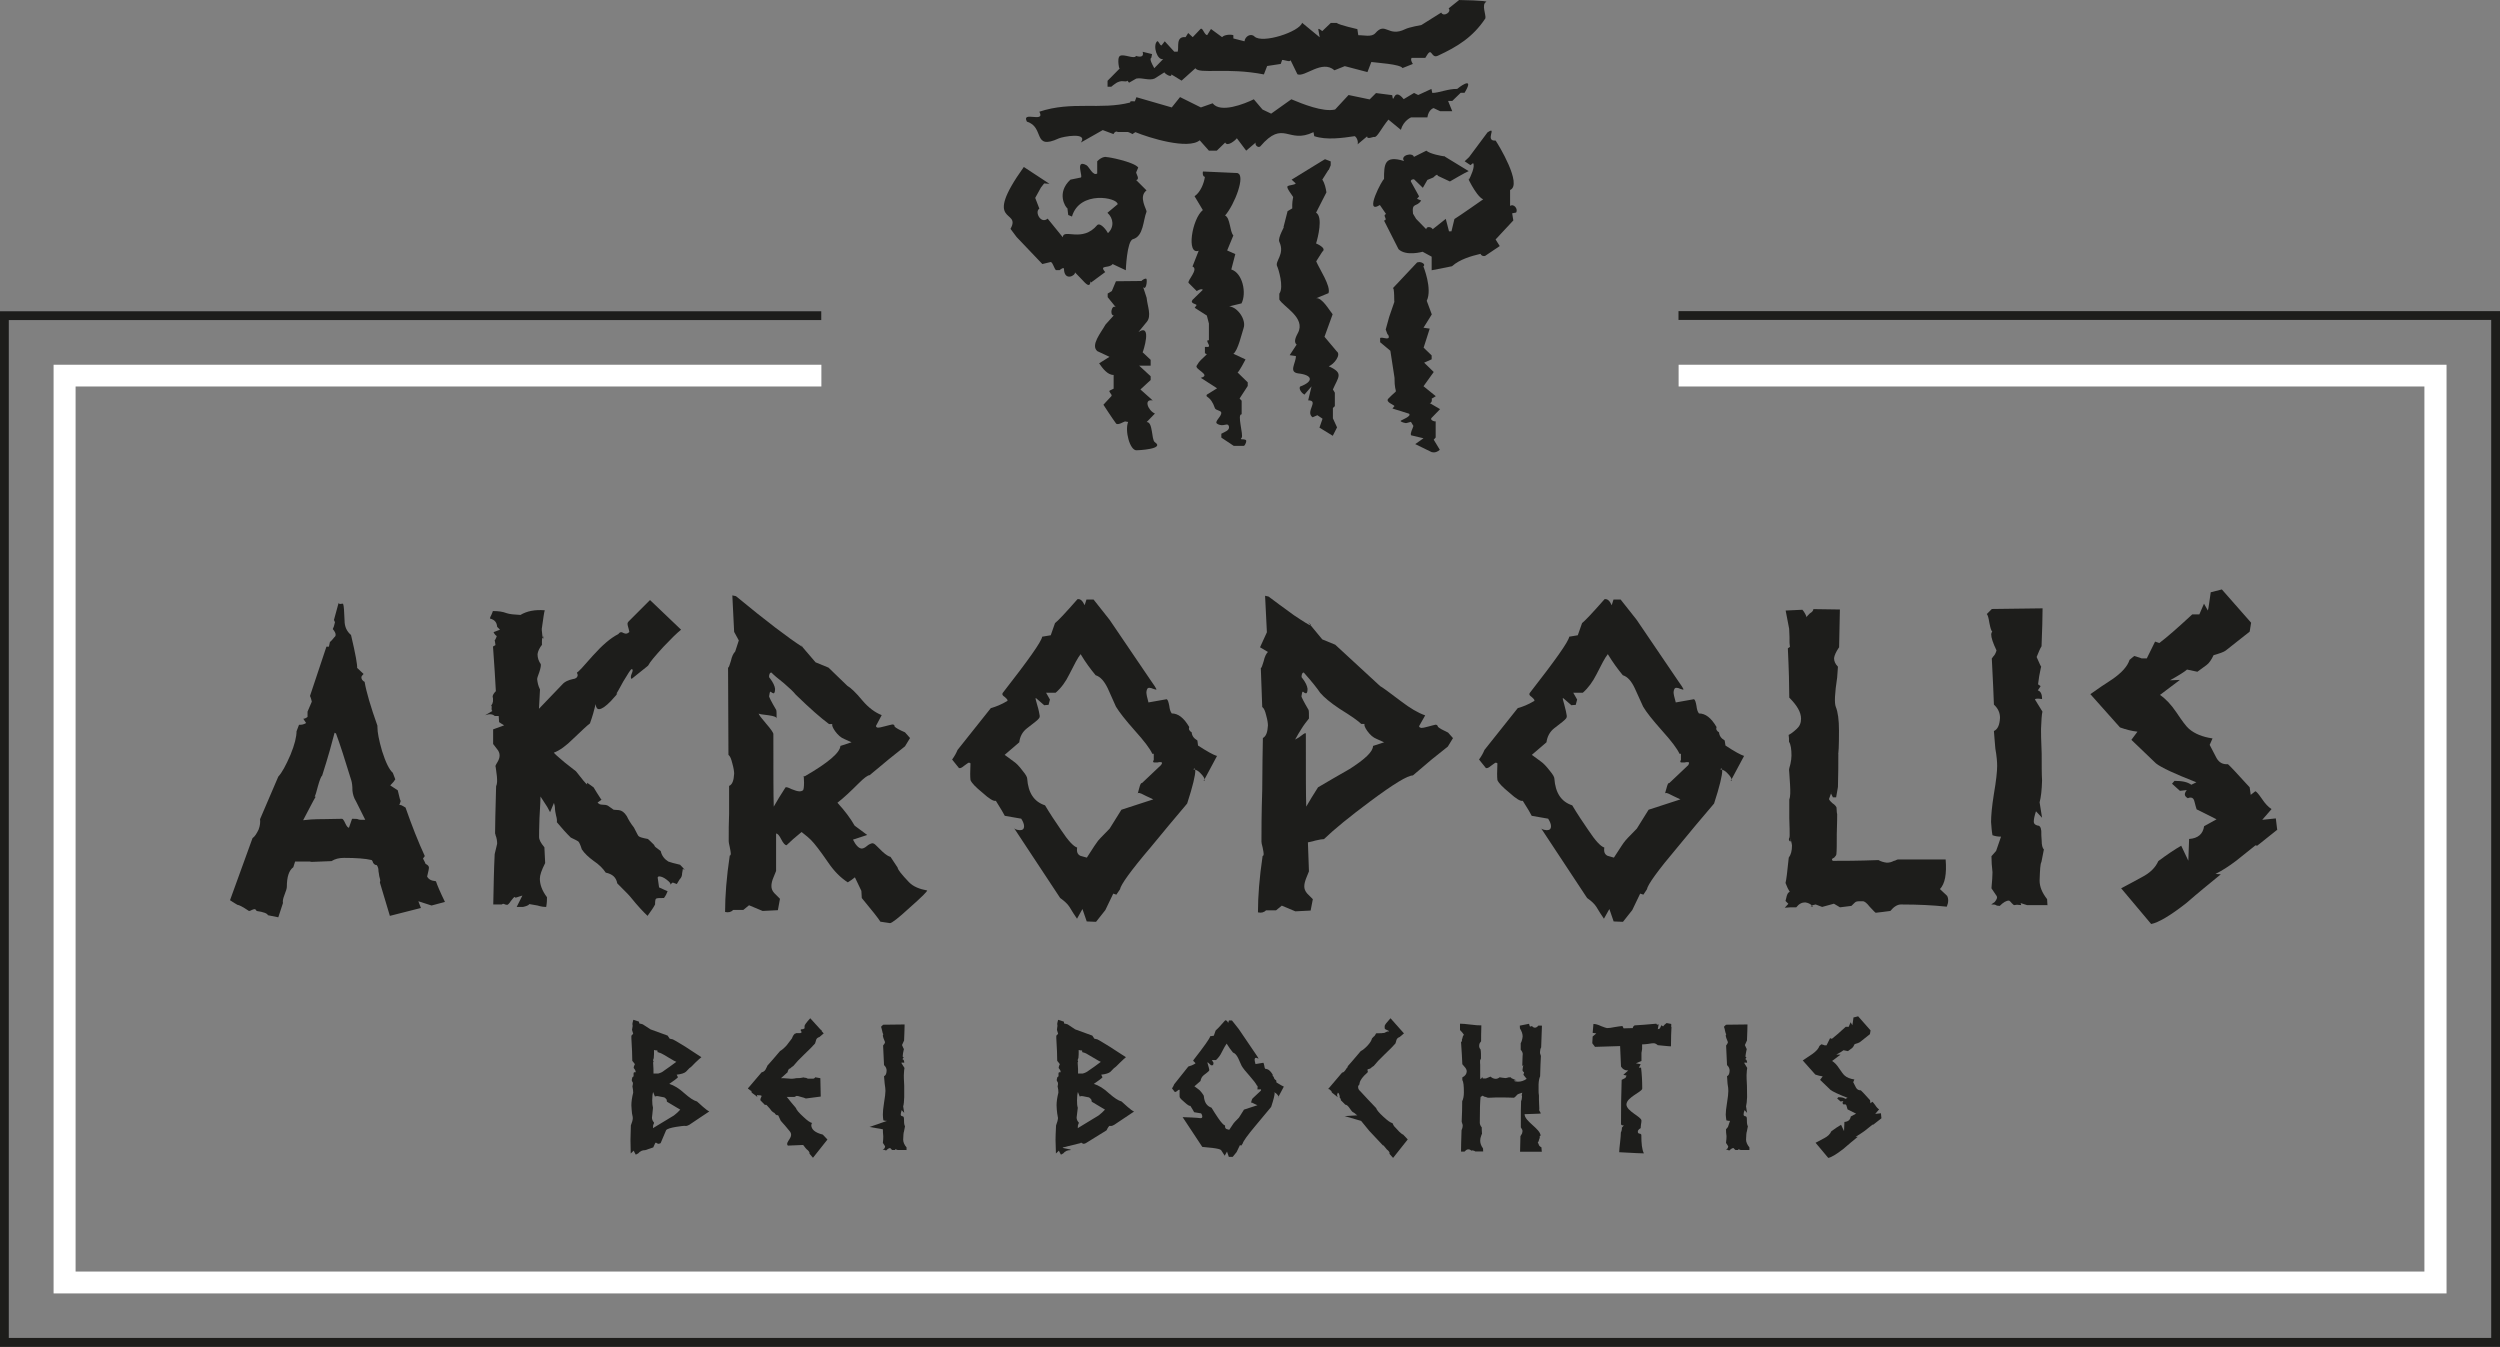
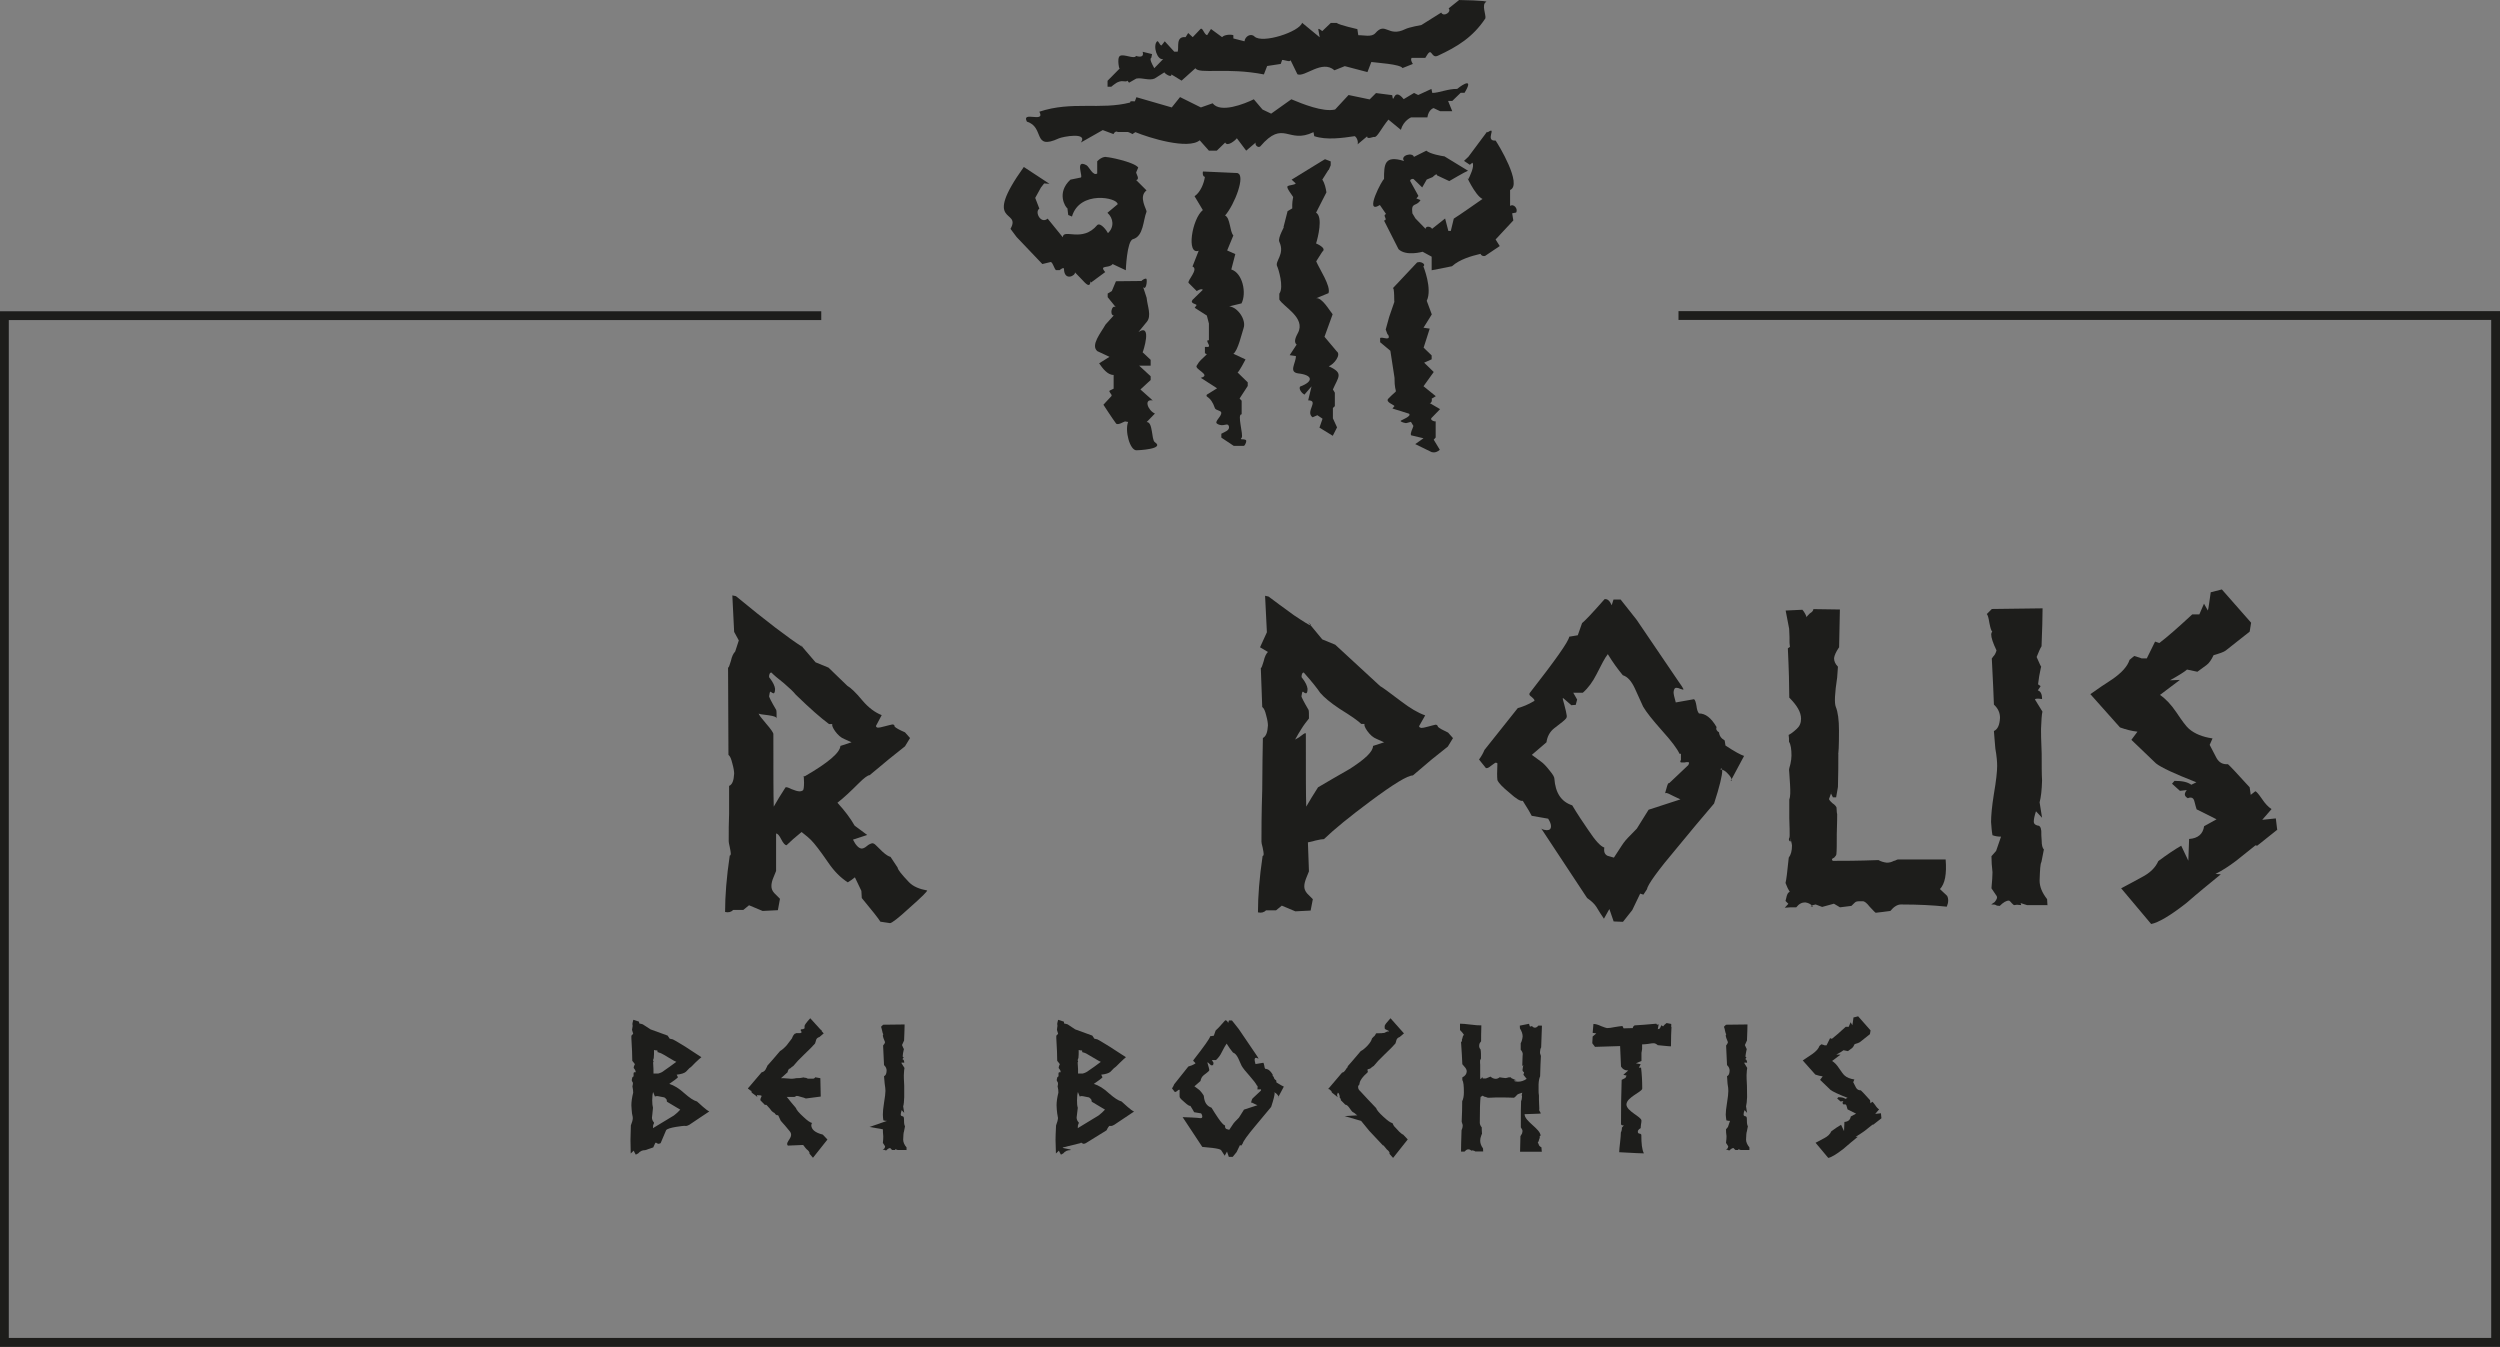
<svg xmlns="http://www.w3.org/2000/svg" id="Ebene_1" data-name="Ebene 1" viewBox="0 0 193.15 104.06">
  <rect x="0" y="0" width="193.15" height="104.06" fill="#808080" stroke="none" />
  <path d="M112.71,0s2.34.04,2.11.15c-.38.19.01,1.02-.06,1.27-.96,1.45-2.16,2.19-3.68,2.89-.53.24-.43-.73-.86,0l-.1.16h-1.05c-.12.11.02.38.09.47l-.8.32c-.18-.31-2.03-.41-2.41-.47l-.3.78-1.75-.46-.8.32c-.96-.85-2.29.56-2.86.31l-.54-1.11c.04.21-.43,0-.64,0l-.11.31-1.05.16-.25.65c-2.86-.56-5.02,0-5.29-.48l-1.07.96-.79-.48c.04.29-.49-.04-.54-.16l-.76.48c-.43.18-.95-.09-1.41,0l-.56.32-.13-.16s-.01.09-.27.05c-.45-.08-.81.3-.97.42h-.29v-.46l.95-.96c0,.32-.27-.8.01-.96.29-.18,1.12.28,1.24,0,0,0,.68.25.51-.32l.73.18-.06.29c-.18.06.11.57.13.61l.1.19.69-.71c-.46.13-.82-1.02-.48-1.36.11-.11.2.31.35.31l.25-.32.73.8h.27c.11-.33-.17-1.2.61-1.12l.2-.32.35.32.6-.63c.17-.16.29.47.52.47l.29-.47.86.63c.15-.19.68-.23.87-.15v.25l.86.22c.04-.38.49-.65.77-.37.61.58,3.49-.37,3.68-1.06l1.36,1.12-.11-.62c.04-.1.21.09.31.14l.66-.63h.45c.18.16,1.6.48,1.6.48l.07.47c.44-.01,1.03.17,1.32-.16.8-.92.97.35,2.31-.31.3-.15,1.25-.32,1.25-.32l1.53-.96c.17.37.83-.05.57-.32l.8-.64" style="fill: #1d1d1b; fill-rule: evenodd;" />
  <path d="M85.48,12.14c.06-.04,2.12.36,2.46.8l-.16.38c0,.13.31.53,0,.59l.8.8c-.66.5.05,1.51,0,1.65-.27.66-.22,1.89-1.05,2.12-.47.13-.55,2.4-.55,2.4l-1.02-.48c-.27.37-1.09.03-.57.62l-1.1.81c-.11-.38.09.57-.48,0l-.76-.79c.07.24-.82.73-.85-.27,0-.17-.33.09-.33.1h-.29c-.14-.13-.23-.56-.39-.63l-.66.16-1.99-2.09-.47-.63c.88-1.57-2.27-.17,1.03-4.78l1.98,1.3-.41-.03-.25.32-.44.8.32.83c-.39.25.12,1.22.64.77l1.17,1.44c.04-.71,1.51.45,2.67-.95.27-.2.74.46.82.63.49-.45.44-1.14-.04-1.57l.79-.66c0-.52-2.94-1.09-3.53.95l-.29-.12-.06-.51c-.17-.1-.86-1.21.23-2.22l.78-.16c.26.03-.49-1.48.47-.95.18.1.51.87.82.63v-.94c.4-.41.72-.33.72-.33" style="fill: #1d1d1b; fill-rule: evenodd;" />
  <path d="M102.64,13.12l-.48.76c.19.27.27.66.32.98l-.8,1.57c.56.33.13,1.97,0,2.38,0,0,.87.35.48.64l-.47.74c.24.58,1.15,1.92.95,2.46l-.95.39c.46-.06,1.03.96,1.27,1.24l-.63,1.74.95,1.13c.36.26-.22,1-.62,1.15,1.18.53.74.81.32,1.79l.15.25v1.04l-.15.14v.8l.32.7-.33.65-1.03-.63.24-.69-.4-.27-.37.16c-.6-.43.54-1.3-.34-1.31l.26-1.08-.55.64c-.17-.09-.46-.41-.34-.62,1.08-.4.98-.9-.14-1.02-.77-.11-.17-.79-.18-1.34l-.48-.07.54-.82c-.28-.2-.02-.67.1-.9.62-1.17-1.13-2.02-1.44-2.58v-.45c.38-.51-.09-1.97-.16-2.1-.22-.41.62-.93.16-1.91-.15-.31.49-1.31.32-1.12l.32-1.25.36-.21c0-.06-.03-.4.07-.88-.08-.14-.56-.73-.43-.83.12-.1.55-.09.63-.22l-.32-.29,2.31-1.42.27-.16.44.17v.3l-.15.36" style="fill: #1d1d1b;" />
  <path d="M95.61,13.38c.64.15-.21,2.41-.96,3.27.41.19.35,1.23.64,1.54l-.48,1.16.63.28-.31,1.19c.87.27,1.2,1.81.79,2.62l-.95.23c.67.07,1.33,1.05,1.11,1.68-.14.41-.44,1.75-.79,1.98l.94.44s-.54,1.04-.62,1l.79.77v.28l-.63.97.16.17v1.05c-.38-.04.16,1.61,0,1.81-.17.2.07.06.32.17.1.04-.04.44-.16.46h-.77l-.96-.64v-.3c.21-.12.66-.25.59-.55-.1-.39-.41.09-.91-.22-.27-.16.38-.58.31-.88-.03-.14-.43-.17-.48-.31-.36-1.04-.77-.8-.63-1.06l.79-.49-1.26-.81c.85-.21-.48-.65-.32-.93.27-.46.33-.42.79-.89l-.15-.08v-.47c.04-.07.38.09.31-.16,0-.04-.28-.43,0-.37v-1.29s-.16-.62-.16-.62l-.94-.6.15-.21c-.05-.1-.54-.12-.31-.41l.79-.77c-.11-.11-.37.03-.47.1l-.63-.63c-.13-.18.81-1.06.3-1.27l.48-1.22c-.98.36-.51-2.48.32-3.14l-.64-1.07c.45-.3.73-.99.8-1.5-.17,0-.19-.3-.15-.41l2.7.12" style="fill: #1d1d1b;" />
  <path d="M109.52,20.28c.18-.12.69.11.45.3,0,0,.71,1.74.26,2.66l.39,1.05-.64,1.03.48.07-.47,1.47.62.6v.3l-.58.26.74.72-.79,1.1.95.77-.32.19c.05.1,0,.35-.15.34l.8.47-.65.67c-.17.15.2.31.31.27v1.25l-.15.17.47.78c-.34.31-.65.17-.65.17l-1.25-.61.64-.45-.96-.23c-.08-.18.11-.47.18-.72l-.19-.32-.33.09c-.08.04-.53-.1-.46-.17.06-.07.87-.35.64-.55l-1.28-.4.16-.19c-.07-.11-.72-.31-.48-.57.93-.97.47-.06.48-1.62l-.32-2.08-.79-.66v-.33c.17-.08.47.1.63.01.09-.05.02-.26-.07-.31l-.13-.35.27-.98s.34-1,.41-1.19c-.05.33.03-1.28-.16-.99l1.93-2.05" style="fill: #1d1d1b; fill-rule: evenodd;" />
  <path d="M88.19,21.71c.03-.07.35-.26.39-.15.06.16-.03.9-.26.62l.27.83c.05.62.41,1.41,0,1.87l-.63.77c1.09-.7.35,1.54.32,1.57l.62.58v.45h-.89s.89.82.89.82v.29l-.79.73.95.85c-.72-.14-.37.78.17,1.01l-.64.66c.5-.03.36,1.37.63,1.55.82.54-1.31.63-1.42.63-.51,0-.91-1.52-.64-2.19l-.24-.04c-.12.03-.57.33-.7.15-.33-.45-.97-1.44-.97-1.44l.63-.68c.05-.14-.24-.29-.15-.41l.31-.15v-1.06c-.48,0-.85-.51-1.12-.9l.8-.5-.94-.44c-.54-.46.28-1.42.63-2.05l.64-.71c-.34,0-.16-.88.16-.63l-.63-.78v-.28l.32-.19.32-.76,1.99-.02" style="fill: #1d1d1b; fill-rule: evenodd;" />
-   <path d="M114.94,10.22c.77-.52-.27.71.61.64.21.29,2.1,3.41,1.12,3.82v1.23c.29-.2.63.23.47.51l-.31.06.09.55-1.37,1.47.32.51-1.13.76c-.12.05-.32-.02-.35-.16-.73.17-1.64.44-2.21.96l-1.57.31v-1.05l-.7-.38s-1.28.37-1.86-.2l-1.12-2.21c.35-.07-.17-.41.16-.5l-.48-.7c-1.3.8.24-2.07.32-2,0-1.16.03-1.87,1.55-1.4-.34-.43.66-.7.76-.32l.96-.48c.27.25,1.2.42,1.4.44l-.05-.03c.1.03.11.04.05.03l1.87,1.14c-.17.05-1.45.8-1.45.8l-.94-.44c0-.23-.34.13-.34.13l-.46.19-.35.61-.66-.64c-.09-.06-.32.03-.26.16l.63,1.14-.16.19.32.13c-.34.55-.74.11-.63,1.02l.24.4.78.8c.02-.26.42-.18.5,0l1.01-.8.25.96h.19l.23-.95c.31-.18,2.22-1.52,2.22-1.52-.58-.24-1.39-2.08-1.1-1.52.11-.21.51-1.02.32-1.28l-.2.16-.45-.3.34-.32,1.43-1.92" style="fill: #1d1d1b;" />
+   <path d="M114.94,10.22c.77-.52-.27.71.61.64.21.29,2.1,3.41,1.12,3.82v1.23c.29-.2.63.23.47.51l-.31.06.09.55-1.37,1.47.32.51-1.13.76c-.12.05-.32-.02-.35-.16-.73.17-1.64.44-2.21.96l-1.57.31v-1.05l-.7-.38s-1.28.37-1.86-.2l-1.12-2.21c.35-.07-.17-.41.16-.5l-.48-.7c-1.3.8.24-2.07.32-2,0-1.16.03-1.87,1.55-1.4-.34-.43.66-.7.76-.32l.96-.48c.27.25,1.2.42,1.4.44l-.05-.03l1.87,1.14c-.17.05-1.45.8-1.45.8l-.94-.44c0-.23-.34.13-.34.13l-.46.19-.35.61-.66-.64c-.09-.06-.32.03-.26.16l.63,1.14-.16.19.32.13c-.34.55-.74.11-.63,1.02l.24.4.78.8c.02-.26.42-.18.5,0l1.01-.8.25.96h.19l.23-.95c.31-.18,2.22-1.52,2.22-1.52-.58-.24-1.39-2.08-1.1-1.52.11-.21.51-1.02.32-1.28l-.2.16-.45-.3.34-.32,1.43-1.92" style="fill: #1d1d1b;" />
  <path d="M112.2,7.8h-.32l.32.79h-.94s-.5-.24-.5-.24c0,0-.39.1-.48.72h-1.26s-.58.23-.79.96l-.96-.79c-.54.65-.88,1.42-1.1,1.34-.06-.03-.58.23-.54-.05l-.74.62c.06-.2-.04-.51-.22-.63-.95.14-2.19.32-3.13,0l-.06-.31c-1.98.96-2.29-1.02-4.11,1.1-.17.15-.45-.12-.35-.3l-.74.63-.72-.96c-.1.15-.74.69-.9.33l-.65.63h-.61s-.71-.8-.71-.8c-.9.74-3.91-.19-4.97-.63l-.23.15c-.11-.08-.34-.16-.34-.16h-.78c-.22-.13-.34.16-.34.16l-.83-.31-1.69.96c.58-.83-1.41-.45-1.7-.32-2.07.96-1.07-.87-2.47-1.29-.46-.87,1.46.15.96-.77,2.52-.84,4.71-.12,7.02-.71-.05-.14.22-.09.36-.09l.12-.32,2.73.79.64-.8,1.61.8.91-.32c.6.79,2.47.04,3.18-.31l.67.79.67.32,1.56-1.11c.84.35,2.45,1.01,3.38.79l1.04-1.12,1.63.34.49-.49,1.25.16c.13.9.05-.73.89.31l.8-.48.32.16,1.02-.47.07.31c.51,0,1.23-.33,1.92-.31.49-.4,1.28-.86.57.3h-.3l-.66.64" style="fill: #1d1d1b;" />
  <path d="M192.81,24.04h-63.13v.68h62.79v78.65H.68V24.73h62.77v-.68H0v80.02h193.15V24.04h-.34" style="fill: #1d1d1b;" />
-   <path d="M188.16,28.18h-58.47v1.68h57.62v68.38H5.84V29.86h57.62v-1.68H4.14v71.75h184.88V28.18h-.86" style="fill: #fff;" />
-   <path d="M52.87,67.17c-.11-.14-.22-.25-.33-.36-.47-.11-.77-.19-.91-.25-.3-.19-.5-.44-.58-.8-.05-.05-.14-.11-.28-.22-.17-.11-.22-.19-.22-.25-.27-.28-.44-.42-.49-.47-.42-.08-.64-.14-.72-.22-.03,0-.13-.22-.36-.66-.28-.36-.44-.64-.55-.88-.2-.31-.39-.44-.61-.47l-.41-.03-.44-.31c-.11-.06-.25-.08-.42-.08-.19,0-.3-.06-.38-.17-.08.06-.11.08-.11.08.2-.14.36-.25.49-.36-.03.03-.05.06-.08.08-.3-.47-.5-.77-.61-.97l-.5-.36v.14c-.11-.08-.39-.41-.86-1.02-.11-.08-.38-.3-.88-.69-.5-.42-.77-.66-.83-.75.44-.16.94-.52,1.52-1.1.69-.66,1.11-1.05,1.27-1.16.19-.53.33-1.02.44-1.49.03.28.11.39.28.39.22-.03.5-.22.88-.61.39-.41.55-.61.49-.61l-.06.03c.06-.06.22-.36.55-.96.38-.64.58-.94.64-.94.05,0,.08.03.08.08,0,.09-.03.16-.08.28-.06.14-.06.22-.06.28.03.08.03.11.06.11.52-.41.94-.75,1.27-1.02.14-.28.53-.74,1.19-1.46.58-.61,1.02-1.05,1.36-1.32l-2.4-2.29-1.66,1.66c-.05.05-.08.11-.08.17,0,.08.03.19.08.36.06.19.06.28.06.28-.14.14-.28.16-.44.08-.17-.11-.3-.08-.41.08-.61.31-1.24.86-1.96,1.66-.72.83-1.13,1.27-1.24,1.32.06.11.06.17.06.22-.03.16-.14.25-.39.28-.36.08-.58.2-.72.33l-1.88,1.96c0-.08.03-.58.08-1.49-.14-.28-.19-.53-.22-.8,0-.08.06-.25.17-.55.11-.33.13-.53.11-.61-.16-.22-.25-.47-.25-.77.03-.22.14-.47.36-.75l-.05.11c.03-.06.03-.08.03-.08v-.28c0-.19.03-.3.11-.38,0,.28-.03.25-.08-.08-.05-.33-.05-.53-.03-.58.11-.75.16-1.19.22-1.35-.77-.06-1.38.06-1.88.36-.47-.03-.83-.05-1.08-.14-.28-.11-.61-.16-1.05-.16-.03.08-.05.16-.11.28-.08.14-.11.22-.11.3l.03.06-.06-.11.03.05c.35.09.52.28.55.64l.22.22-.5.19c.08.16.16.25.25.3l-.05.14-.14.28.03-.11s.03.11.06.39l-.19.11c.11,1.44.17,2.57.22,3.45-.16.16-.25.3-.25.44.03.06.03.11.03.16v.19c-.03.14-.05.22-.14.3.05.08.05.16.03.25,0,.08,0,.14.06.19l-.56.33c.31-.11.56-.11.75.06h.3c.03.33.03.47.03.47.17.11.28.19.39.25l-.85.31v1.13c.11.14.19.25.3.39.14.16.2.33.2.5s-.06.33-.16.5c-.11.17-.16.28-.16.33.03.08.05.33.11.77.03.34.03.58-.06.78-.05,1.88-.08,3.09-.08,3.64.03.05.03.08.03.11.11.28.13.5.13.69-.03.11-.08.36-.19.8-.06,1.16-.08,2.46-.11,3.89h.66c.06-.05.08-.05.14-.05.11.05.19.08.28.08.08-.03.16-.11.28-.3.17-.22.25-.31.31-.31l.05.06c.2-.06.36-.11.53-.17l-.44.88h.49c.25-.06.41-.11.49-.22.17.03.36.06.63.11.28.09.5.11.67.11.06-.33.06-.58.06-.75-.39-.52-.55-.99-.55-1.43,0-.28.13-.66.41-1.21l-.06-1.22c-.28-.33-.41-.58-.41-.8,0-.16,0-.64.03-1.44.06-.96.08-1.52.08-1.68l.52.8.22.41.3-.72c.05.14.08.3.08.5,0,.08.03.22.08.47.08.28.08.44.06.52.39.47.74.86,1.08,1.19.33.16.52.25.58.3.08.08.17.28.27.61.22.33.53.61.91.89.42.28.72.58.94.91.53.11.81.38.89.83.61.61.94.94,1.02,1.05.58.72,1.02,1.18,1.32,1.46.28-.39.47-.66.58-.88,0-.28.03-.42.08-.45.08-.05.28-.05.61-.05.14-.19.22-.36.28-.52l-.66-.3-.11-.77c.03-.06.06-.08.11-.08.16,0,.36.08.58.25.25.19.33.31.3.39.08-.11.14-.16.19-.16.22.08.3.11.3.11l.22-.36c.14-.14.19-.28.19-.47.05-.22.05-.33.05-.33.06,0,.08.03.14.08" style="fill: #1d1d1b; fill-rule: evenodd;" />
  <path d="M150.41,69.19l-.53-.5c.39-.41.53-1.16.44-2.29h-3.7s-.05.03-.08.03c-.11.06-.17.08-.22.08-.2.11-.36.14-.55.14-.25-.03-.44-.09-.64-.2-1.6.06-2.76.06-3.53.06-.06-.06-.06-.08-.06-.11,0-.06.06-.08.17-.14.11-.11.17-.2.17-.28.03-.25.03-.75.03-1.55.03-.86.03-1.35.03-1.54-.03-.05-.03-.22-.05-.5-.03-.08-.11-.2-.31-.33-.19-.17-.27-.28-.27-.33.08-.22.14-.38.19-.52-.03.03-.03.05-.03.11l.14.28h.25l.14-.8c.03-.96.03-1.82.03-2.59l-.03.06c.05,0,.08-.61.08-1.82,0-.83-.08-1.43-.25-1.85-.11-.28-.08-1.02.11-2.26l.06-.83c-.22-.22-.3-.44-.3-.66.03-.22.14-.47.36-.8l.03-.03c.03-.97.03-1.93.06-2.93l-2.05-.03c0,.11-.08.22-.27.33-.16.16-.25.25-.25.3-.05-.14-.08-.22-.13-.3-.08-.14-.14-.22-.2-.28l-1.29.06.27,1.41c.03.44.03.8.03,1.1l.03.3-.16.11c.08,1.66.11,2.93.11,3.81.61.61.91,1.13.91,1.63,0,.33-.11.58-.33.78-.3.28-.5.41-.63.47.03.17.03.33.03.53.14.22.19.58.19,1.07,0,.19-.03.39-.08.64-.08.28-.11.41-.11.47,0-.06.03.3.08,1.13.03.55.03.94-.06,1.16v1.43c.03.64.03,1.11.03,1.44l.11.25c-.06.08-.06.14-.06.17l.03-.03c-.11-.06-.14-.11-.14-.22.05-.11.05-.19.05-.25l.11.36c.05.22.08.33.08.39,0,.41-.08.72-.25.94-.11,1.1-.19,1.74-.25,1.96.11.3.22.52.33.69-.14.03-.22.19-.28.5-.05.17-.05.22-.05.2l.22.22-.28.3.47-.03h.42c.22-.28.44-.38.69-.38.22.03.41.11.58.3l.03.03-.19-.03c.11-.08.22-.11.39-.14.22.08.38.14.5.19l.91-.25.47.28c.39-.05.66-.08.88-.11.22-.22.33-.33.39-.33.06-.03.22-.03.49-.03.14,0,.31.14.53.42.28.3.41.44.47.47.39-.05.75-.08,1.13-.14.27-.33.55-.5.82-.5,1.36,0,2.51.06,3.54.17.14-.33.14-.61.03-.83" style="fill: #1d1d1b; fill-rule: evenodd;" />
  <path d="M158.19,69.99l-.03-.52c-.39-.5-.58-.96-.58-1.44.03-.83.05-1.3.14-1.43l.19-.97c-.11-.11-.17-.33-.17-.69-.03-.28-.03-.52-.03-.74-.03-.28-.11-.42-.3-.42-.19-.06-.28-.14-.28-.3,0-.19.05-.44.17-.8l.47.5-.19-1.19c.11-.41.17-.97.19-1.68-.03-.5-.03-1.19-.03-2.07-.05-1.08-.05-1.71-.05-1.93.03-.66.05-1.11.11-1.33l-.58-.94c.05-.08.22-.08.55-.03,0-.39-.11-.61-.33-.67l.22-.33-.2-.14.09-.64c.11-.58.16-.8.16-.72-.03,0-.14-.25-.36-.75.16-.39.27-.66.38-.83.05-1.3.08-2.27.08-2.93l-3.92.05-.39.39c.08.08.14.3.2.69.08.39.14.61.22.66-.05.08-.08.14-.08.22,0,.25.13.66.41,1.24-.06.22-.14.36-.25.47-.11.14-.14.19-.11.22.08,1.63.14,2.79.16,3.5.33.3.47.64.47,1.02-.03.55-.17.88-.47,1.02.03.3.05.74.11,1.35.11.61.14,1.05.14,1.35,0,.44-.08,1.16-.25,2.15-.16.99-.22,1.71-.22,2.18.03.39.05.72.11,1.02.22.08.44.11.66.11l-.38,1.1-.36.41c0,.39.03.8.08,1.24,0,.28-.03.69-.08,1.24l.41.61c.06.11,0,.25-.16.45-.11.08-.19.14-.27.19.17,0,.27,0,.33.03.08.06.19.08.33.08.28-.28.5-.41.72-.41.06.03.11.08.2.19.11.11.16.16.19.16l.22-.03.33.03-.05-.16c.33.11.5.16.5.16h1.57" style="fill: #1d1d1b; fill-rule: evenodd;" />
  <path d="M175.94,64.14l-.11-.91-1.05.11.72-.83c-.25-.16-.49-.41-.75-.8-.25-.36-.41-.55-.5-.58l-.36.28-.08-.58c-1.02-1.13-1.58-1.71-1.68-1.79-.39.03-.67-.11-.88-.47-.19-.36-.36-.69-.53-1.02l.22-.5c-.77-.11-1.38-.36-1.82-.74-.22-.19-.53-.61-.97-1.27-.41-.61-.83-1.05-1.27-1.35l1.54-1.16-.77.03c.69-.38,1.13-.66,1.32-.83l.8.17c.28-.2.5-.36.72-.53.19-.14.36-.39.53-.75.49-.14.8-.25.94-.36l1.85-1.46.11-.69-2.26-2.57-.86.22c-.11.77-.17,1.24-.22,1.41l-.3-.53-.36.83h-.55c-1.13,1.05-1.96,1.77-2.54,2.21l-.33-.11-.64,1.3h-.39s-.19-.08-.58-.19l-.36.3c-.16.5-.6.99-1.32,1.49-.61.39-1.16.77-1.71,1.16l2.29,2.57c.47.17.91.28,1.35.33l-.47.63c.63.61,1.27,1.21,1.9,1.82.42.33,1.44.8,3.12,1.46l-.39.19c-.3-.22-.72-.3-1.3-.3l-.19.22.61.55.53-.06c-.22.28-.2.47.08.63.11-.05.17-.05.22-.05.16,0,.25.11.3.33.05.22.11.42.16.58l1.54.77-.96.53c-.09.61-.47.94-1.16.99l-.06,1.68-.55-1.16c-.52.3-1.1.69-1.77,1.19-.22.5-.63.91-1.27,1.24-.55.31-1.08.58-1.6.86l2.32,2.76c.55-.11,1.46-.63,2.73-1.63.88-.77,1.77-1.49,2.65-2.21l-.41-.03c.5-.25,1.02-.58,1.6-1.02.27-.22.77-.61,1.49-1.19l.13.03,1.52-1.21" style="fill: #1d1d1b;" />
-   <path d="M28.22,63.34c-.3,0-.47,0-.52-.03-.08-.05-.25-.05-.5-.05l-.24.69c-.09,0-.17-.11-.28-.33-.11-.25-.2-.36-.25-.36-1.3.03-1.9.03-1.88.03-.3,0-.66.03-1.13.08.47-.88.77-1.49.97-1.82h-.08c.06-.11.14-.36.25-.8.14-.5.25-.77.33-.83.47-1.46.77-2.57.96-3.31l.11.06c.3.8.68,1.99,1.18,3.62.05.16.09.41.09.8.03.28.11.56.28.83l.72,1.44M34.38,69.69c-.39-.8-.61-1.33-.69-1.58l-.03-.03c-.33-.03-.55-.14-.66-.36.11-.42.14-.64.14-.67,0-.11-.06-.19-.16-.25-.11-.05-.14-.11-.14-.16l-.16-.31.14-.19c-.5-1.08-.99-2.32-1.49-3.75l-.3-.17-.19-.05c.06-.06.06-.08.06-.14.05-.05.05-.11.05-.17-.03,0-.09-.25-.22-.8l-.58-.38c.22-.22.33-.36.39-.47l-.19-.5c-.28-.25-.55-.8-.83-1.68-.25-.86-.36-1.46-.36-1.85v-.11c-.53-1.49-.86-2.62-.99-3.39-.16-.08-.25-.2-.25-.36,0-.06.06-.14.17-.25l-.5-.47c.03-.19-.11-1.02-.47-2.54-.33-.28-.5-.64-.5-1.13-.03-.72-.05-1.13-.11-1.27-.03-.03-.08-.03-.19,0-.11,0-.16-.03-.16-.08-.11.39-.22.83-.36,1.32l.08.17c-.05.25-.11.42-.17.53.17.2.22.33.22.44,0,.08-.03.14-.08.17-.17.22-.28.33-.36.39l-.08.36h-.19c-.47,1.41-.89,2.68-1.27,3.81.09.19.11.33.14.44,0,0-.11.25-.33.77v.41c-.14.11-.25.14-.33.14l.22.33c-.17.11-.33.14-.55.14l-.19.5c0,.42-.14,1.02-.47,1.82-.36.83-.66,1.38-.94,1.68l-1.41,3.29c.03.25,0,.5-.11.8-.16.33-.3.55-.47.66l-1.74,4.8c.25.17.44.28.58.36.11,0,.39.14.88.47.09,0,.14-.03.23-.08.14-.06.19-.06.22-.06.08.03.11.06.14.14.55.08.83.19.88.33l.8.16.36-1.1c-.03-.14,0-.33.11-.61.13-.33.19-.53.19-.64,0-.77.16-1.27.5-1.52l.14-.44h1.13c.08.03.14.03.16.03l1.52-.06c.27-.17.58-.25.96-.25.94,0,1.66.05,2.15.17.05.06.08.11.11.22.08.11.16.17.28.17.11.16.13.3.13.47.03.11.03.22.06.38.05.19.08.3.08.36-.03.08-.03.11-.03.14l.77,2.57,2.4-.61-.2-.52,1.02.33,1.05-.28Z" style="fill: #1d1d1b; fill-rule: evenodd;" />
  <path d="M65.79,57.35l-.86.28c-.03.52-.94,1.3-2.76,2.35l-.08-.03s.03.2.03.5c0,.36-.03.55-.08.61-.09.06-.17.08-.25.08-.17,0-.36-.06-.63-.17-.28-.14-.41-.17-.47-.14-.36.55-.66,1.05-.91,1.49-.03-.88-.03-2.76-.03-5.63-.03-.11-.19-.36-.55-.77-.38-.45-.58-.69-.58-.8.03.06.28.08.75.14.44.06.63.14.63.25,0-.36,0-.58-.03-.66-.39-.66-.55-1-.55-1.05.03-.25.06-.36.11-.36.03,0,.06.03.11.08.11.05.13.05.13.05.08-.03.11-.14.11-.36-.03-.22-.14-.47-.39-.8-.08-.06-.08-.14-.06-.25.03-.14.08-.2.17-.2.16.17.47.44.97.83.44.38.74.66.91.88,1.11,1.08,1.96,1.82,2.57,2.27h.25c-.03.11.03.28.22.55.22.3.44.5.72.61l.55.25M71.64,68.8c-.6-.11-1.08-.3-1.41-.64-.58-.61-.86-.96-.88-1.13l-.55-.83c-.14-.03-.33-.14-.61-.39-.2-.19-.36-.36-.53-.52-.11-.11-.19-.14-.28-.14-.11.03-.25.08-.41.22-.16.14-.3.19-.41.19-.22-.03-.44-.25-.66-.69l1.1-.36-.97-.72c-.33-.58-.77-1.16-1.33-1.77.5-.39,1.02-.88,1.63-1.49.44-.44.72-.64.86-.64l1.49-1.24,1.24-.99.39-.64-.39-.44c-.44-.19-.69-.33-.8-.44,0-.11-.06-.17-.17-.17-.11.03-.31.06-.58.14-.3.09-.47.11-.55.11-.11-.03-.14-.06-.14-.14l.44-.83c-.49-.19-1-.55-1.49-1.13-.53-.64-.91-.99-1.16-1.13l-1.46-1.41-1-.41-1.02-1.19c0-.06-.03-.09-.08-.14l.08.14c-1.08-.69-2.79-1.99-5.13-3.92l-.28-.06.14,2.82.36.66-.28.86c-.14.14-.25.36-.33.72-.11.36-.16.52-.22.52l.03,6.74c.14.11.22.33.3.66.11.39.14.64.14.8-.03.53-.14.83-.39.94v2.15c-.03.66-.03,1.35-.03,2.13,0,.08.03.22.08.44.05.25.08.41.08.5,0,.11-.03.16-.08.16-.25,1.68-.36,3.12-.36,4.36.28.06.47,0,.63-.16h.78l.44-.36c.72.3,1.05.44,1.05.44l1.18-.06.16-.88c-.16-.17-.3-.3-.44-.44-.17-.19-.22-.36-.22-.55s.05-.42.17-.69c.13-.33.19-.47.19-.47v-2.9c.14.03.25.16.39.44.17.33.3.47.42.47.28-.28.66-.61,1.16-1.02.39.3.61.5.72.61.28.28.72.85,1.33,1.74.47.69.96,1.18,1.52,1.54.22-.14.39-.25.55-.39l.5,1.05.03.55c.83,1,1.3,1.6,1.44,1.83l.74.11c.14,0,.64-.38,1.55-1.22.94-.83,1.38-1.27,1.32-1.32Z" style="fill: #1d1d1b; fill-rule: evenodd;" />
-   <path d="M89.72,59.09l-1.49,1.41c-.08-.03-.14.11-.22.41-.08.28-.11.41-.11.41q.03-.06.06-.06c.11,0,.3.08.61.25.36.16.53.25.53.25l-2.46.8-.91,1.46c-.61.61-.91.94-.94,1-.05.05-.33.47-.82,1.24-.17-.06-.34-.08-.5-.14-.22-.11-.3-.3-.25-.64-.28-.08-.69-.52-1.24-1.35-.44-.64-.86-1.27-1.24-1.91-.86-.28-1.3-.97-1.38-2.07,0-.11-.11-.31-.36-.61-.27-.36-.49-.58-.66-.69l-.72-.53,1.13-.97c.05-.44.24-.8.58-1.07.55-.42.86-.66.94-.78.06-.08.06-.14.06-.19-.03-.19-.08-.47-.2-.86-.11-.36-.14-.52-.11-.52l.05.03.61.53s.11-.03.33-.03l.11-.41-.3-.53h.74c.45-.39.78-.86,1.05-1.41.39-.77.66-1.3.88-1.57.38.64.77,1.16,1.16,1.63.36.11.66.44.94,1.02.22.47.41.94.63,1.41.25.41.72,1.02,1.46,1.85.72.8,1.16,1.38,1.35,1.79h.11v.47c-.05.09-.05.11-.05.14.03.06.05.06.13.06h.2c.11-.03.16-.03.22-.03.11,0,.14.03.14.08-.03.06-.03.08-.06.11M94,58.4c-.25-.08-.72-.33-1.44-.8l-.05-.39c-.28-.17-.42-.36-.44-.63-.19-.11-.25-.25-.19-.41-.42-.72-.86-1.05-1.35-1.05-.11-.14-.16-.33-.19-.58-.06-.3-.11-.47-.2-.52l-1.41.25c-.11-.39-.16-.64-.16-.8.03-.22.08-.33.22-.33.11,0,.19.03.31.08.17.06.22.06.22.06l.03-.03c-.03-.08-.17-.3-.47-.72l-3.15-4.64-1.24-1.57h-.55l-.14.44c-.17-.36-.33-.5-.55-.47-.94,1.07-1.51,1.68-1.74,1.85l-.33.94-.66.11c-.06.39-1.08,1.82-3.06,4.36-.05.11,0,.19.17.3.19.17.25.25.19.31-.47.28-.88.44-1.27.55-1.32,1.66-2.18,2.73-2.57,3.23-.09.22-.22.47-.42.74l.53.66c.11.03.22-.03.39-.17.22-.16.33-.25.39-.25.06.03.08.03.11.05-.03.63-.03,1.05,0,1.3.11.25.41.55.91.96.55.5.88.69,1.05.64.38.61.61.99.69,1.16l1.27.22c.16.25.22.44.22.58,0,.22-.11.31-.33.31-.28-.03-.41-.08-.47-.2l3.59,5.44c.35.25.58.47.72.69.19.33.39.63.58.91l.42-.75.33.96.72.03.72-.91.61-1.27.24.08.28-.41c.06-.36.83-1.44,2.38-3.26.94-1.16,1.88-2.26,2.81-3.37.44-1.35.63-2.18.63-2.54-.03-.11-.03-.17-.05-.17-.05.03-.08.03-.11.06.22.03.42.14.58.33.22.22.3.39.3.5,0,.05-.03.08-.08.08l1.05-1.96Z" style="fill: #1d1d1b; fill-rule: evenodd;" />
  <path d="M106.94,57.35l-.86.28c0,.44-.61,1.02-1.82,1.79-.83.47-1.63.94-2.43,1.41-.35.55-.66,1.05-.91,1.49-.03-.88-.03-2.76-.03-5.63l-.03-.05c-.06,0-.22.11-.5.33-.11.06-.19.11-.3.17.17-.31.33-.58.49-.83.19-.31.39-.56.58-.8,0-.36,0-.58-.03-.66-.39-.66-.55-1-.55-1.05.03-.25.06-.36.11-.36.03,0,.05.03.11.08.11.05.14.05.14.05.08-.03.11-.14.11-.36-.03-.22-.14-.47-.39-.8-.08-.06-.08-.14-.06-.25.03-.14.08-.2.16-.2.64.72,1.05,1.24,1.27,1.57.28.33.77.75,1.51,1.24.89.55,1.44.94,1.66,1.16h.25c-.03.11.03.28.22.55.22.3.44.5.72.61l.55.25M112.27,57.04l-.39-.44c-.41-.19-.66-.33-.78-.44-.03-.11-.08-.17-.19-.17-.11.03-.28.06-.55.14-.3.09-.47.11-.55.11-.11-.03-.17-.06-.17-.14l.47-.83c-.55-.19-1.16-.55-1.88-1.1-.91-.69-1.44-1.08-1.6-1.16l-3.47-3.2-1-.41-1.1-1.33c.17.14.22.19.22.22l-.03.03c-.11-.03-.53-.28-1.3-.8-.8-.58-1.44-1.05-1.94-1.43l-.27-.06.14,2.82-.53,1.16.61.36c-.14.14-.25.36-.33.72-.11.36-.16.52-.22.52l.11,3.01c.14.11.22.3.3.63.11.39.14.64.14.8-.03.53-.14.83-.39.97-.03.97-.03,2.29-.05,4-.06,1.91-.06,3.23-.06,4.01,0,.08.03.22.09.44.05.25.08.41.08.5,0,.11-.03.16-.08.16-.25,1.68-.36,3.12-.36,4.36.27.06.47,0,.63-.16h.77l.44-.36c.72.3,1.05.44,1.05.44l1.18-.06.17-.88c-.17-.17-.31-.3-.44-.44-.16-.19-.22-.36-.22-.55s.06-.42.17-.69c.14-.33.19-.47.19-.47l-.08-2.24c.11-.03.3-.05.58-.14.33-.08.55-.11.66-.11.8-.77,1.99-1.74,3.59-2.93,1.79-1.33,2.87-1.99,3.28-1.99l1.46-1.24,1.24-.99.39-.64Z" style="fill: #1d1d1b; fill-rule: evenodd;" />
  <path d="M130.46,59.09l-1.49,1.41c-.09-.03-.14.11-.22.41-.09.28-.11.41-.11.41q.03-.06.05-.06c.11,0,.3.08.61.25.35.16.53.25.53.25l-2.46.8-.91,1.46c-.61.61-.91.94-.94,1-.06.05-.33.47-.83,1.24-.16-.06-.33-.08-.49-.14-.22-.11-.3-.3-.25-.64-.28-.08-.69-.52-1.24-1.35-.44-.64-.86-1.27-1.24-1.91-.86-.28-1.3-.97-1.38-2.07,0-.11-.11-.31-.36-.61-.28-.36-.5-.58-.66-.69l-.72-.53,1.13-.97c.06-.44.25-.8.58-1.07.55-.42.86-.66.94-.78.05-.08.05-.14.05-.19-.03-.19-.08-.47-.19-.86-.11-.36-.14-.52-.11-.52l.05.03.61.53s.11-.03.33-.03l.11-.41-.3-.53h.74c.44-.39.77-.86,1.05-1.41.39-.77.66-1.3.88-1.57.39.64.77,1.16,1.16,1.63.36.11.66.44.93,1.02.22.47.42.94.64,1.41.24.41.72,1.02,1.46,1.85.72.8,1.16,1.38,1.35,1.79h.11v.47c-.05.09-.05.11-.05.14.03.06.05.06.13.06h.2c.11-.03.16-.03.22-.03.11,0,.13.03.13.08-.03.06-.03.08-.05.11M134.74,58.4c-.25-.08-.72-.33-1.43-.8l-.06-.39c-.28-.17-.41-.36-.44-.63-.19-.11-.25-.25-.19-.41-.42-.72-.86-1.05-1.36-1.05-.11-.14-.16-.33-.19-.58-.05-.3-.11-.47-.19-.52l-1.41.25c-.11-.39-.17-.64-.17-.8.03-.22.08-.33.22-.33.11,0,.19.03.3.08.17.06.22.06.22.06l.03-.03c-.03-.08-.17-.3-.47-.72l-3.15-4.64-1.24-1.57h-.55l-.14.44c-.16-.36-.33-.5-.55-.47-.94,1.07-1.52,1.68-1.74,1.85l-.33.94-.66.11c-.06.39-1.08,1.82-3.06,4.36-.06.11,0,.19.16.3.19.17.25.25.19.31-.47.28-.88.44-1.27.55-1.33,1.66-2.18,2.73-2.57,3.23-.09.22-.22.47-.42.74l.53.66c.11.03.22-.03.39-.17.22-.16.33-.25.39-.25.06.03.08.03.11.05-.03.63-.03,1.05,0,1.3.11.25.41.55.91.96.55.5.88.69,1.05.64.39.61.61.99.69,1.16l1.27.22c.16.25.22.44.22.58,0,.22-.11.31-.33.31-.28-.03-.42-.08-.47-.2l3.59,5.44c.36.25.58.47.72.69.19.33.39.63.58.91l.42-.75.33.96.72.03.72-.91.61-1.27.25.08.27-.41c.06-.36.83-1.44,2.37-3.26.94-1.16,1.88-2.26,2.82-3.37.44-1.35.63-2.18.63-2.54-.02-.11-.02-.17-.05-.17-.05.03-.09.03-.11.06.22.03.42.14.58.33.22.22.31.39.31.5,0,.05-.03.08-.08.08l1.05-1.96Z" style="fill: #1d1d1b; fill-rule: evenodd;" />
  <path d="M70.04,88.87v-.22c-.18-.21-.26-.41-.26-.61.01-.35.03-.55.06-.61l.08-.41s-.07-.14-.07-.29c-.01-.12-.01-.22-.01-.32-.01-.12-.05-.17-.13-.17-.08-.02-.12-.06-.12-.13,0-.08.03-.19.07-.34l.2.21-.08-.5c.05-.17.07-.41.08-.71,0-.21,0-.5,0-.88-.03-.46-.03-.72-.03-.82.01-.28.03-.47.05-.56l-.25-.4s.09-.03.23,0c0-.16-.04-.25-.14-.28l.1-.14-.08-.06.03-.27c.05-.24.07-.34.07-.3-.01,0-.06-.11-.15-.32.07-.16.12-.28.16-.35.02-.55.04-.96.04-1.24l-1.66.02-.16.16s.05.13.08.29c.03.16.06.26.1.28-.03.03-.04.06-.04.09,0,.1.06.28.17.53-.02.09-.06.15-.11.2-.04.06-.06.08-.04.09.04.69.06,1.18.07,1.48.14.13.2.27.2.43-.01.24-.07.37-.2.43.01.13.03.31.05.57.04.26.06.44.06.57,0,.18-.04.49-.11.91-.07.42-.09.72-.09.92,0,.17.02.31.04.44.1.03.19.04.28.04l-1.35.47,1.03.18c0,.17.01.34.03.53,0,.12,0,.29-.03.52l.17.26s0,.11-.07.19c-.05.04-.08.06-.12.08.07,0,.12,0,.14.01.03.02.08.04.14.04.12-.12.21-.18.3-.18.02,0,.05.04.08.08.04.04.07.07.08.07h.1s.14,0,.14,0l-.02-.07c.14.04.21.07.21.07h.67" style="fill: #1d1d1b; fill-rule: evenodd;" />
  <path d="M108.76,88.03c-.14-.15-.26-.27-.35-.37-.07-.02-.16-.09-.31-.23-.15-.15-.28-.29-.4-.43-.05-.08-.08-.15-.11-.22-.16-.04-.39-.2-.71-.5-.33-.3-.52-.53-.56-.67-.43-.45-.85-.89-1.24-1.32-.11-.09-.15-.19-.15-.3v-.07c.04-.07.07-.12.1-.14,0-.25.21-.56.65-.95,0-.03,0-.05-.01-.08-.02-.05-.02-.07-.02-.08,0-.04,0-.04.04-.06l.17-.05c.14-.12.22-.18.27-.2.19-.24.47-.54.84-.89.4-.38.68-.66.84-.85.03-.09.06-.17.08-.27.04-.12.13-.19.25-.23.15-.13.26-.22.33-.28l-1.04-1.17c-.3.33-.45.52-.45.6v.18c.03.07.09.1.18.13.09.04.14.06.14.08-.01,0-.01.02-.01.05-.04-.02-.06-.02-.08-.02-.04.01-.08.02-.15.06-.08.05-.12.06-.16.06-.02,0-.04,0-.07,0-.03.02-.18.02-.48.02-.03,0-.07.05-.1.13-.05.07-.07.11-.1.11l-.15.16c-.04.17-.15.34-.34.55-.2.21-.37.35-.53.43-.5.6-.83.97-.99,1.15-.02.06-.04.09-.04.12-.04.02-.06.05-.07.07-.13.21-.23.32-.34.32-.27.33-.61.72-1.01,1.19h0s-.06.12-.06.12v-.12c.08.11.15.16.2.2.04.03.06.05.06.09.01.06.05.09.11.13.23.18.35.27.35.29,0,0,0-.06-.04-.18l.06-.17c.06.02.09.07.11.15.04.09.04.18.04.25l.08.08v.1c.17.17.28.28.35.35.09,0,.18.07.28.2.07.1.14.2.21.29.05.06.09.09.16.12.08.05.13.08.16.13.05.03.08.06.12.08l-.98.06,1.27.37.63.77c.46.49.81.86,1.08,1.15v-.05c.17.21.26.32.28.34.14.1.21.21.23.33-.04-.03-.04-.05-.06-.05h-.01s.13.17.32.37l1.11-1.4" style="fill: #1d1d1b; fill-rule: evenodd;" />
  <path d="M119.11,79.24h-.26c-.09.12-.18.16-.28.16-.07-.01-.13-.04-.17-.08l-.02-.03v-.02c-.08.02-.12.04-.14.04-.04,0-.06-.02-.07-.08-.01-.07-.02-.11-.05-.13l-.7.14c.01.06.01.13.01.21.14.23.21.44.21.62-.01.12-.03.21-.06.31-.02.08-.05.15-.09.22,0,.18,0,.34,0,.5.12.14.16.25.16.37-.01-.07-.02.22-.04.9l.08-.09c-.06.31-.07.45-.06.42.02.05.04.08.06.1.04.02.06.05.06.07-.01.03-.03.09-.05.17l.25.31c-.21.15-.43.22-.67.22-.2-.01-.29-.03-.29-.08,0-.02.07-.03.2-.03-.02,0-.08-.01-.19-.06-.12-.06-.18-.08-.18-.08-.03-.01-.04-.01-.05-.03-.02-.03-.04-.04-.07-.06-.13,0-.21.01-.26.04-.06.02-.1.02-.15.02-.15-.02-.29-.03-.43-.06-.09.08-.2.12-.31.12-.14-.01-.27-.06-.39-.17h-.01l-.34.14h-.25c-.01-.09-.03-.12-.06-.07-.07.08-.09.12-.09.12-.04,0-.05-.06-.05-.15v-.83h0v-.14c-.01-.07-.01-.11-.01-.13v-.19c.04-.08.06-.13.07-.15v-.37c-.01-.14-.01-.25-.03-.33-.08-.09-.11-.17-.11-.27,0-.12.03-.21.09-.28.04-.05.05-.07.06-.08,0-.26,0-.67.02-1.23-.2,0-.47-.01-.82-.06-.39-.05-.66-.07-.83-.07v.49c.16.16.25.28.3.36l-.08.13c-.02.1-.04.19-.07.24v.14s-.07.05-.07.05c.06.77.08,1.34.1,1.72.09.1.16.18.23.27.08.11.11.2.11.29-.01.19-.11.34-.34.46v.21c.09.13.12.44.12.94,0,.28-.04.51-.13.69,0,.44-.01.97-.04,1.58.04.11.06.19.08.26,0,.17-.04.3-.09.4-.03.82-.04,1.37-.04,1.65h.27l.04-.03c.08-.1.16-.14.26-.14.1,0,.17.04.22.1.05-.02.08-.02.1-.02.09.01.17.04.21.08h.05s.2,0,.56,0c-.01-.1-.01-.17-.01-.23-.16-.22-.22-.42-.22-.61,0-.13.03-.25.07-.35.02-.07.04-.13.07-.17-.02-.25-.02-.41-.02-.5-.11-.13-.15-.25-.15-.37,0-1,.02-1.65.06-1.98l.16-.1.11.07c.1.02.19.05.29.09h.14l.48-.02c.7,0,1.16,0,1.38.02l.06-.02s.06-.07.1-.09c.06-.09.13-.15.23-.19l.27-.09c-.04.14-.04.2-.04.2.02.04.02.08.02.1-.01.14-.02.25-.06.33-.01,0-.01.02-.01.04-.02.28-.02.92-.02,1.95v.06c.09.12.13.21.13.29-.01.13-.04.21-.09.27-.03.05-.04.09-.07.11-.02.69-.03,1.09-.03,1.21h1.68c-.02-.17-.03-.27-.03-.34-.13-.06-.2-.14-.22-.26l-.06-.1.07-.12c.01-.07.04-.15.08-.25v-.14l.07-.03c-.04-.55-1.24-1.1-1.24-1.66.04-.01,1.25-.03,1.25-.05,0-.04-.03-.08-.07-.15-.04-.08-.07-.13-.07-.14t.03-.01l-.03-.74v-.34c-.03-.14-.03-.29-.03-.47v-.39c.01-.27.05-.48.12-.64.02-.6.03-1.11.06-1.57-.04-.13-.06-.18-.06-.18-.01-.05-.01-.08-.01-.11.01-.16.03-.28.09-.37.01-.32.03-.87.06-1.66" style="fill: #1d1d1b;" />
  <path d="M129.12,79.34v-.23s-.36-.07-.36-.07c-.14.1-.22.19-.27.26l-.13-.09-.12.25-.16.06.07-.38-.13.03-.05-.08c-.74.07-1.3.11-1.68.13,0,.01-.03.02-.07.06-.05.04-.07.08-.07.15l-.71.02-.09-.18c-.15.01-.33.04-.59.08-.27.06-.47.08-.6.08-.07-.01-.22-.06-.45-.15-.25-.12-.45-.17-.6-.17l-.06.69.28.04-.28.24-.03.52.21.28,1.94-.06.07,1.58c.13.21.3.31.53.3h.03l-.38.34.25.06-.09.18-.29.15c0,.22-.02.78-.04,1.69-.01.71-.01,1.28-.01,1.71,0,.08.06.12.18.12h.04s-.15.17-.15.17c0,.16-.03.28-.08.37-.01.2-.02.44-.06.76-.04.36-.07.62-.07.77,1.18.07,1.81.09,1.91.09-.15-.28-.2-.76-.2-1.44-.04-.07-.1-.09-.17-.09-.07-.02-.1-.07-.1-.14,0-.09.04-.15.1-.2.08-.06.12-.08.12-.08.01-.12.01-.22.03-.32.02-.1.03-.19.03-.26.01-.3-1.17-.73-1.16-1.26.03-.56,1.22-.96,1.22-1.22,0-.58-.03-1.12-.09-1.61h-.17l.14-.27-.37-.07.43-.18v-.63s.03-.12.05-.3c0-.18,0-.29,0-.35.15,0,.29-.02.48-.04.21-.04.34-.05.41-.05.11,0,.22.06.32.15.12.01.28.02.51.05.23.02.39.04.51.04,0-.67.02-1.16.04-1.49" style="fill: #1d1d1b;" />
  <path d="M135.16,88.87v-.22c-.17-.21-.26-.41-.26-.61.01-.35.03-.55.06-.61l.08-.41s-.07-.14-.07-.29c-.01-.12-.01-.22-.01-.32-.01-.12-.04-.17-.13-.17-.08-.02-.12-.06-.12-.13,0-.08.02-.19.07-.34l.2.21-.08-.5c.04-.17.07-.41.08-.71-.01-.21-.01-.5-.01-.88-.03-.46-.03-.72-.03-.82.01-.28.03-.47.05-.56l-.24-.4s.1-.03.23,0c0-.16-.05-.25-.14-.28l.09-.14-.08-.06.04-.27c.04-.24.07-.34.07-.3-.01,0-.06-.11-.15-.32.07-.16.12-.28.16-.35.02-.55.04-.96.04-1.24l-1.66.02-.16.16s.06.13.08.29c.04.16.06.26.1.28-.02.03-.04.06-.04.09,0,.1.06.28.17.53-.02.09-.06.15-.1.2-.04.06-.06.08-.04.09.03.69.06,1.18.07,1.48.14.13.2.27.2.43-.01.24-.07.37-.2.43.01.13.02.31.04.57.05.26.06.44.06.57,0,.18-.03.49-.1.91-.07.42-.1.72-.1.92.01.17.03.31.05.44.09.03.19.04.28.04l-.16.47-.15.18c0,.17.01.34.04.53,0,.12-.01.29-.04.52l.17.26s0,.11-.07.19c-.04.04-.08.06-.11.08.07,0,.11,0,.14.01.03.02.08.04.14.04.12-.12.21-.18.3-.18.03,0,.05.04.08.08.05.04.07.07.08.07h.09s.14,0,.14,0l-.03-.07c.14.04.21.07.21.07h.67" style="fill: #1d1d1b; fill-rule: evenodd;" />
  <path d="M145.36,86.4l-.04-.39-.44.05.3-.35c-.11-.07-.21-.18-.31-.34-.11-.15-.18-.23-.21-.25l-.15.12-.03-.24c-.43-.48-.67-.73-.71-.76-.16,0-.28-.05-.37-.2-.08-.15-.15-.29-.22-.43l.09-.21c-.33-.05-.59-.15-.77-.32-.09-.08-.22-.26-.41-.54-.17-.26-.35-.45-.54-.57l.65-.49h-.33c.29-.15.48-.27.56-.34l.34.07c.12-.08.21-.15.3-.22.08-.06.15-.16.22-.32.21-.06.34-.11.4-.15l.78-.62.05-.29-.96-1.09-.36.09c-.04.33-.07.52-.09.6l-.13-.23-.15.35h-.23c-.48.44-.83.75-1.07.93l-.14-.05-.27.55h-.16s-.08-.04-.24-.08l-.15.13c-.07.21-.26.42-.56.63-.26.17-.49.33-.73.49l.97,1.09c.2.07.39.12.57.14l-.2.27c.27.26.54.51.8.77.18.14.61.34,1.32.62l-.16.08c-.13-.1-.3-.13-.55-.13l-.09.1.26.23.22-.03c-.1.12-.08.2.03.27.05-.02.07-.02.09-.02.07,0,.11.05.13.14.03.1.05.18.07.25l.66.33-.41.22c-.04.26-.2.4-.49.42l-.03.71-.23-.49c-.22.13-.47.29-.75.5-.09.21-.27.39-.54.53-.23.13-.46.25-.68.36l.98,1.17c.23-.04.62-.27,1.16-.69.37-.33.75-.63,1.12-.94h-.17c.21-.12.43-.26.68-.44.12-.09.33-.26.63-.5h.06s.64-.5.64-.5" style="fill: #1d1d1b; fill-rule: evenodd;" />
  <path d="M52.56,85.73c-.14.16-.3.3-.49.45l-1.62.98c0-.15.01-.25.04-.29.03-.05.04-.09.04-.14-.11-.12-.16-.25-.16-.39,0-.02.04-.27.08-.75-.04-.15-.06-.34-.06-.58,0-.3.03-.51.07-.64l.14.35s.08-.04.16-.04c.07.01.16.02.28.05.13.02.2.04.21.04.09,0,.17.07.27.21-.01.05-.01.06-.01.06.02.05.02.08.02.08l1.04.62M52.25,82.04c-.34.26-.66.48-.96.69-.1.09-.24.16-.43.21h-.37v.16c0-.35,0-.68-.03-1.01l.03-.07v-.03s-.01-.05-.01-.05v.02s-.03,0-.03,0l.03-.14h.01s.02-.07.02-.09c.02-.15.02-.35.02-.61l.12.03c.11,0,.15,0,.15.05v.09c.06,0,.09.02.13.04.04-.01.26.09.66.34.42.26.64.37.67.37ZM54.82,85.88c-.13-.06-.29-.17-.5-.36-.29-.26-.44-.4-.47-.42-.26-.07-.57-.28-.97-.63-.41-.38-.8-.61-1.17-.73.36-.25.58-.41.67-.51l-.1-.2c.36-.04.6-.12.72-.23.09-.09.18-.18.27-.28.08-.04.23-.18.45-.42.24-.23.4-.37.47-.42-.03-.02-.43-.28-1.21-.79-.65-.4-.97-.59-1-.59l-.24-.05-.16-.24-1.32-.48c-.23-.15-.43-.28-.6-.39-.09-.04-.17-.04-.26-.06l-.04-.15c-.28-.1-.42-.14-.43-.14-.04.16-.07.27-.07.32.01.04.01.06.01.08.01.03.01.05.01.07-.01.07-.03.16-.05.31l.09.3-.14.15v.19c.05.8.07,1.38.07,1.75.14.16.2.25.2.26-.01.04-.03.07-.06.13-.03.07-.03.12-.03.16,0,.01.03.05.08.11.04.07.07.12.07.16-.01.02-.01.05-.01.07-.03-.01-.04-.01-.07-.01-.06,0-.08.04-.08.11v.16c-.01.08-.04.11-.08.09-.04.13-.06.21-.06.26.01.05.02.08.04.11.04.04.05.08.05.13,0,.07-.02.14-.04.23.04.19.06.35.06.49-.09.36-.14.68-.14.98.01.23.03.44.05.63.05.2.06.32.06.35,0,.15-.06.34-.15.57-.02.56-.03.93-.03,1.11l.02,1.06.23-.22c.04.09.09.2.16.31.05-.02.11-.06.19-.1.13-.16.3-.25.54-.25.23-.07.43-.14.62-.21l.15-.33s.03-.04.06-.04c.01,0,.03.02.07.04.04.04.09.05.14.05.06-.01.11-.03.15-.05l.42-.99c.11-.23,1.38-.35,1.43-.35.01.01.02.01.05.01.03,0,.04,0,.07,0,.07,0,.15-.04.25-.09.58-.4,1.1-.73,1.54-1.03Z" style="fill: #1d1d1b; fill-rule: evenodd;" />
  <path d="M57.83,84.06v.03s-.03-.04-.03-.04h0s.02,0,.02,0M61.19,80.19h0s0,0,0,0h0ZM63.92,88.03c-.14-.15-.26-.27-.35-.37-.6-.15-.89-.4-.89-.74.01-.1.04-.15.08-.15-.17-.04-.4-.2-.71-.5-.33-.3-.52-.53-.56-.67-.25-.29-.48-.57-.7-.85h.57s.08-.02.08-.02c.04-.05.07-.06.12-.06.07,0,.15.02.26.06.13.04.18.05.18.05.06.01.14.04.26.09.09-.01.46-.06,1.15-.15l-.03-1.42-.4-.07c-.02.06-.07.09-.14.11-.08,0-.14,0-.2,0h-.22s-.13-.06-.13-.06l-.14-.02h-.01s-.04-.02-.04-.02c-.04,0-.14.02-.3.05-.18.01-.27.01-.29.01-.18.04-.36.06-.57.03-.29-.03-.49-.03-.6-.03.23-.21.39-.36.52-.47v-.07c.07-.12.1-.18.1-.19h.06c.14-.13.23-.19.27-.21.19-.24.47-.54.84-.89.4-.38.68-.66.84-.85.03-.09.06-.17.08-.27.04-.12.12-.19.26-.23.15-.13.25-.22.33-.28l-.17-.19.02-.04-.1-.07-.79-.87c-.3.33-.44.52-.44.6v.18c-.09.06-.17.08-.27.08-.02.02-.03.03-.03.05,0,.02,0,.05.03.08.03.04.04.06.04.08-.01.02-.01.04-.02.05h-.03s-.03.03-.05.03c-.06,0-.12,0-.2,0h-.11s-.05,0-.06.04h-.05c-.07.06-.1.11-.13.16-.04.06-.06.12-.09.2-.15.19-.28.36-.41.54-.19.21-.35.35-.51.44-.33.4-.66.77-.98,1.13-.02.07-.04.11-.05.13h-.01c-.09.25-.22.36-.39.39-.45.54-.79.93-1.03,1.21l-.02-.02v.12s.03-.04.03-.04c.07.07.12.1.14.12.04.02.06.04.07.04.03,0,.03.02.03.07,0,.06.04.09.1.13.21.15.33.24.35.28h0c-.02-.08-.03-.13-.03-.16.03.02.08.02.19.02.11,0,.17.02.17.07l-.09.22v.1c.16.17.27.28.34.35.05,0,.08,0,.12,0,.2.2.32.35.41.48.1.09.18.14.22.15l.07.1s.08.06.11.08v-.04l.04.03.07.02.19.41c.22.26.34.39.36.41l.3.36c.46.49-.38.86-.11,1.15l1.18-.05c.16.21.25.32.28.34.14.1.21.21.23.33-.04-.03-.04-.05-.06-.05h0s.13.17.31.37l1.11-1.4Z" style="fill: #1d1d1b; fill-rule: evenodd;" />
  <path d="M85.37,85.73c-.14.16-.3.3-.49.45l-1.61.98c0-.15.01-.25.04-.29.02-.05.04-.09.04-.14-.12-.12-.17-.25-.17-.39.01-.02.04-.27.09-.75-.05-.15-.06-.34-.06-.58,0-.3.03-.51.07-.64l.14.35s.08-.04.15-.04c.07.01.16.02.28.05.13.02.2.04.21.04.09,0,.17.07.27.21,0,.05,0,.06,0,.06.02.05.02.08.02.08l1.04.62M85.05,82.04c-.34.26-.65.48-.96.69-.11.09-.25.16-.43.21h-.37v.16c.01-.35,0-.68-.03-1.01l.03-.07v-.03s-.01-.05-.01-.05v.02s-.02,0-.02,0l.02-.14h.01s.03-.07.03-.09c.02-.15.02-.35.02-.61l.12.03c.1,0,.15,0,.15.05v.09c.06,0,.09.02.13.04.05-.01.25.09.65.34.42.26.65.37.66.37ZM87.62,85.88c-.13-.06-.29-.17-.5-.36-.29-.26-.44-.4-.47-.42-.26-.07-.57-.28-.97-.63-.41-.38-.79-.61-1.17-.73.36-.25.59-.41.67-.51l-.1-.2c.36-.04.6-.12.72-.23.09-.09.18-.18.27-.28.08-.04.23-.18.46-.42.24-.23.39-.37.46-.42-.03-.02-.43-.28-1.22-.79-.64-.4-.97-.59-.99-.59l-.23-.05-.16-.24-1.32-.48c-.23-.15-.43-.28-.59-.39-.09-.04-.18-.04-.26-.06l-.03-.15c-.29-.1-.42-.14-.44-.14-.04.16-.07.27-.07.32.01.04.01.06.01.08.01.03.01.05.01.07-.01.07-.03.16-.04.31l.09.3-.14.15v.19c.05.8.07,1.38.07,1.75.14.16.2.25.2.26-.01.04-.02.07-.06.13-.02.07-.03.12-.03.16.01.01.03.05.08.11.05.07.07.12.07.16-.01.02-.01.05-.01.07-.03-.01-.05-.01-.07-.01-.06,0-.08.04-.08.11v.16c-.01.08-.04.11-.08.09-.04.13-.06.21-.06.26.02.05.03.08.05.11.04.04.05.08.05.13,0,.07,0,.14-.03.23.05.19.06.35.06.49-.09.36-.14.68-.14.98.01.23.02.44.05.63.04.2.06.32.06.35-.01.15-.06.34-.15.57-.03.56-.04.93-.04,1.11l.03,1.06.23-.22c.04.09.09.2.16.31.04-.02.1-.06.18-.1.13-.16.3-.25.54-.25.24-.07-.75-.14-.56-.21l1.34-.33s.03-.04.06-.04c0,0,.04.02.07.04.05.04.09.05.14.05.06-.01.11-.03.15-.05l1.6-.99c.11-.23.2-.35.25-.35,0,.01.02.01.04.01.02,0,.04,0,.07,0,.07,0,.15-.04.24-.09.59-.4,1.1-.73,1.54-1.03Z" style="fill: #1d1d1b; fill-rule: evenodd;" />
  <path d="M97.42,84.26l-.63.59s-.06.05-.09.18c-.03.12-.05.17-.05.17t.02-.02c.05,0,.13.04.26.11.15.07.22.1.22.1l-1.04.34-.39.62c-.26.26-.39.4-.4.42-.02.02-.14.2-.35.52-.07-.02-.14-.04-.21-.06-.09-.04-.13-.13-.11-.27-.11-.03-.29-.22-.53-.57-.18-.27-.36-.54-.52-.81-.36-.12-.55-.41-.59-.88,0-.05-.05-.13-.15-.26-.11-.15-.21-.25-.28-.29l-.3-.22.47-.41c.03-.18.11-.34.25-.45.24-.18.36-.28.4-.33.03-.04.03-.06.03-.08-.01-.08-.04-.2-.09-.36-.05-.15-.06-.22-.05-.22h.03s.25.23.25.23c0-.01.05-.01.15-.01l.04-.18-.13-.22h.32c.18-.17.33-.36.44-.6.17-.33.29-.55.38-.67.16.27.33.49.49.69.15.05.28.19.4.43.09.2.18.4.27.6.11.18.3.43.62.78.3.34.49.59.57.76h.04v.2s-.02.05-.02.06c.01.02.02.02.06.02h.08c.05-.01.07-.01.09-.01.05,0,.06.01.06.04,0,.03,0,.03-.02.05M99.23,83.97c-.1-.04-.3-.14-.61-.34l-.02-.16c-.12-.07-.18-.15-.19-.27-.08-.05-.1-.1-.08-.17-.17-.3-.36-.45-.57-.45-.05-.06-.07-.14-.08-.24-.03-.13-.04-.2-.08-.23l-.6.1c-.04-.16-.07-.27-.07-.34.01-.09.03-.14.09-.14.05,0,.09,0,.13.03.07.03.09.03.09.03h0s-.07-.14-.2-.32l-1.33-1.96-.53-.67h-.23l-.06.19c-.07-.15-.14-.21-.23-.2-.4.46-.64.71-.74.79l-.14.4-.28.04c-.02.16-.46.77-1.3,1.85-.03.04,0,.08.07.13.08.07.1.11.08.13-.2.12-.38.19-.54.23-.56.7-.92,1.16-1.09,1.37-.03.09-.09.2-.17.32l.22.28s.09,0,.16-.07c.09-.07.14-.11.16-.11.03.01.04.01.05.02-.01.27-.01.44,0,.55.04.1.17.23.39.41.23.21.37.29.44.27.16.26.26.42.29.49l.54.09c.07.1.09.19.09.24,0,.09-.04.13-.14.13-.11-.01-.17-.04-1.38-.08l1.52,2.3c1.34.11,1.43.2,1.48.29.09.14.17.27.25.39l.18-.32.14.41h.3s.3-.37.3-.37l.26-.54.1.04.12-.18c.03-.15.35-.61,1-1.38.4-.49.79-.96,1.19-1.43.19-.57.27-.92.27-1.07,0-.05,0-.07-.02-.07-.03.01-.04.01-.04.02.1.01.17.06.24.14.09.09.13.16.13.21,0,.02-.02.03-.04.03l.44-.83Z" style="fill: #1d1d1b; fill-rule: evenodd;" />
</svg>